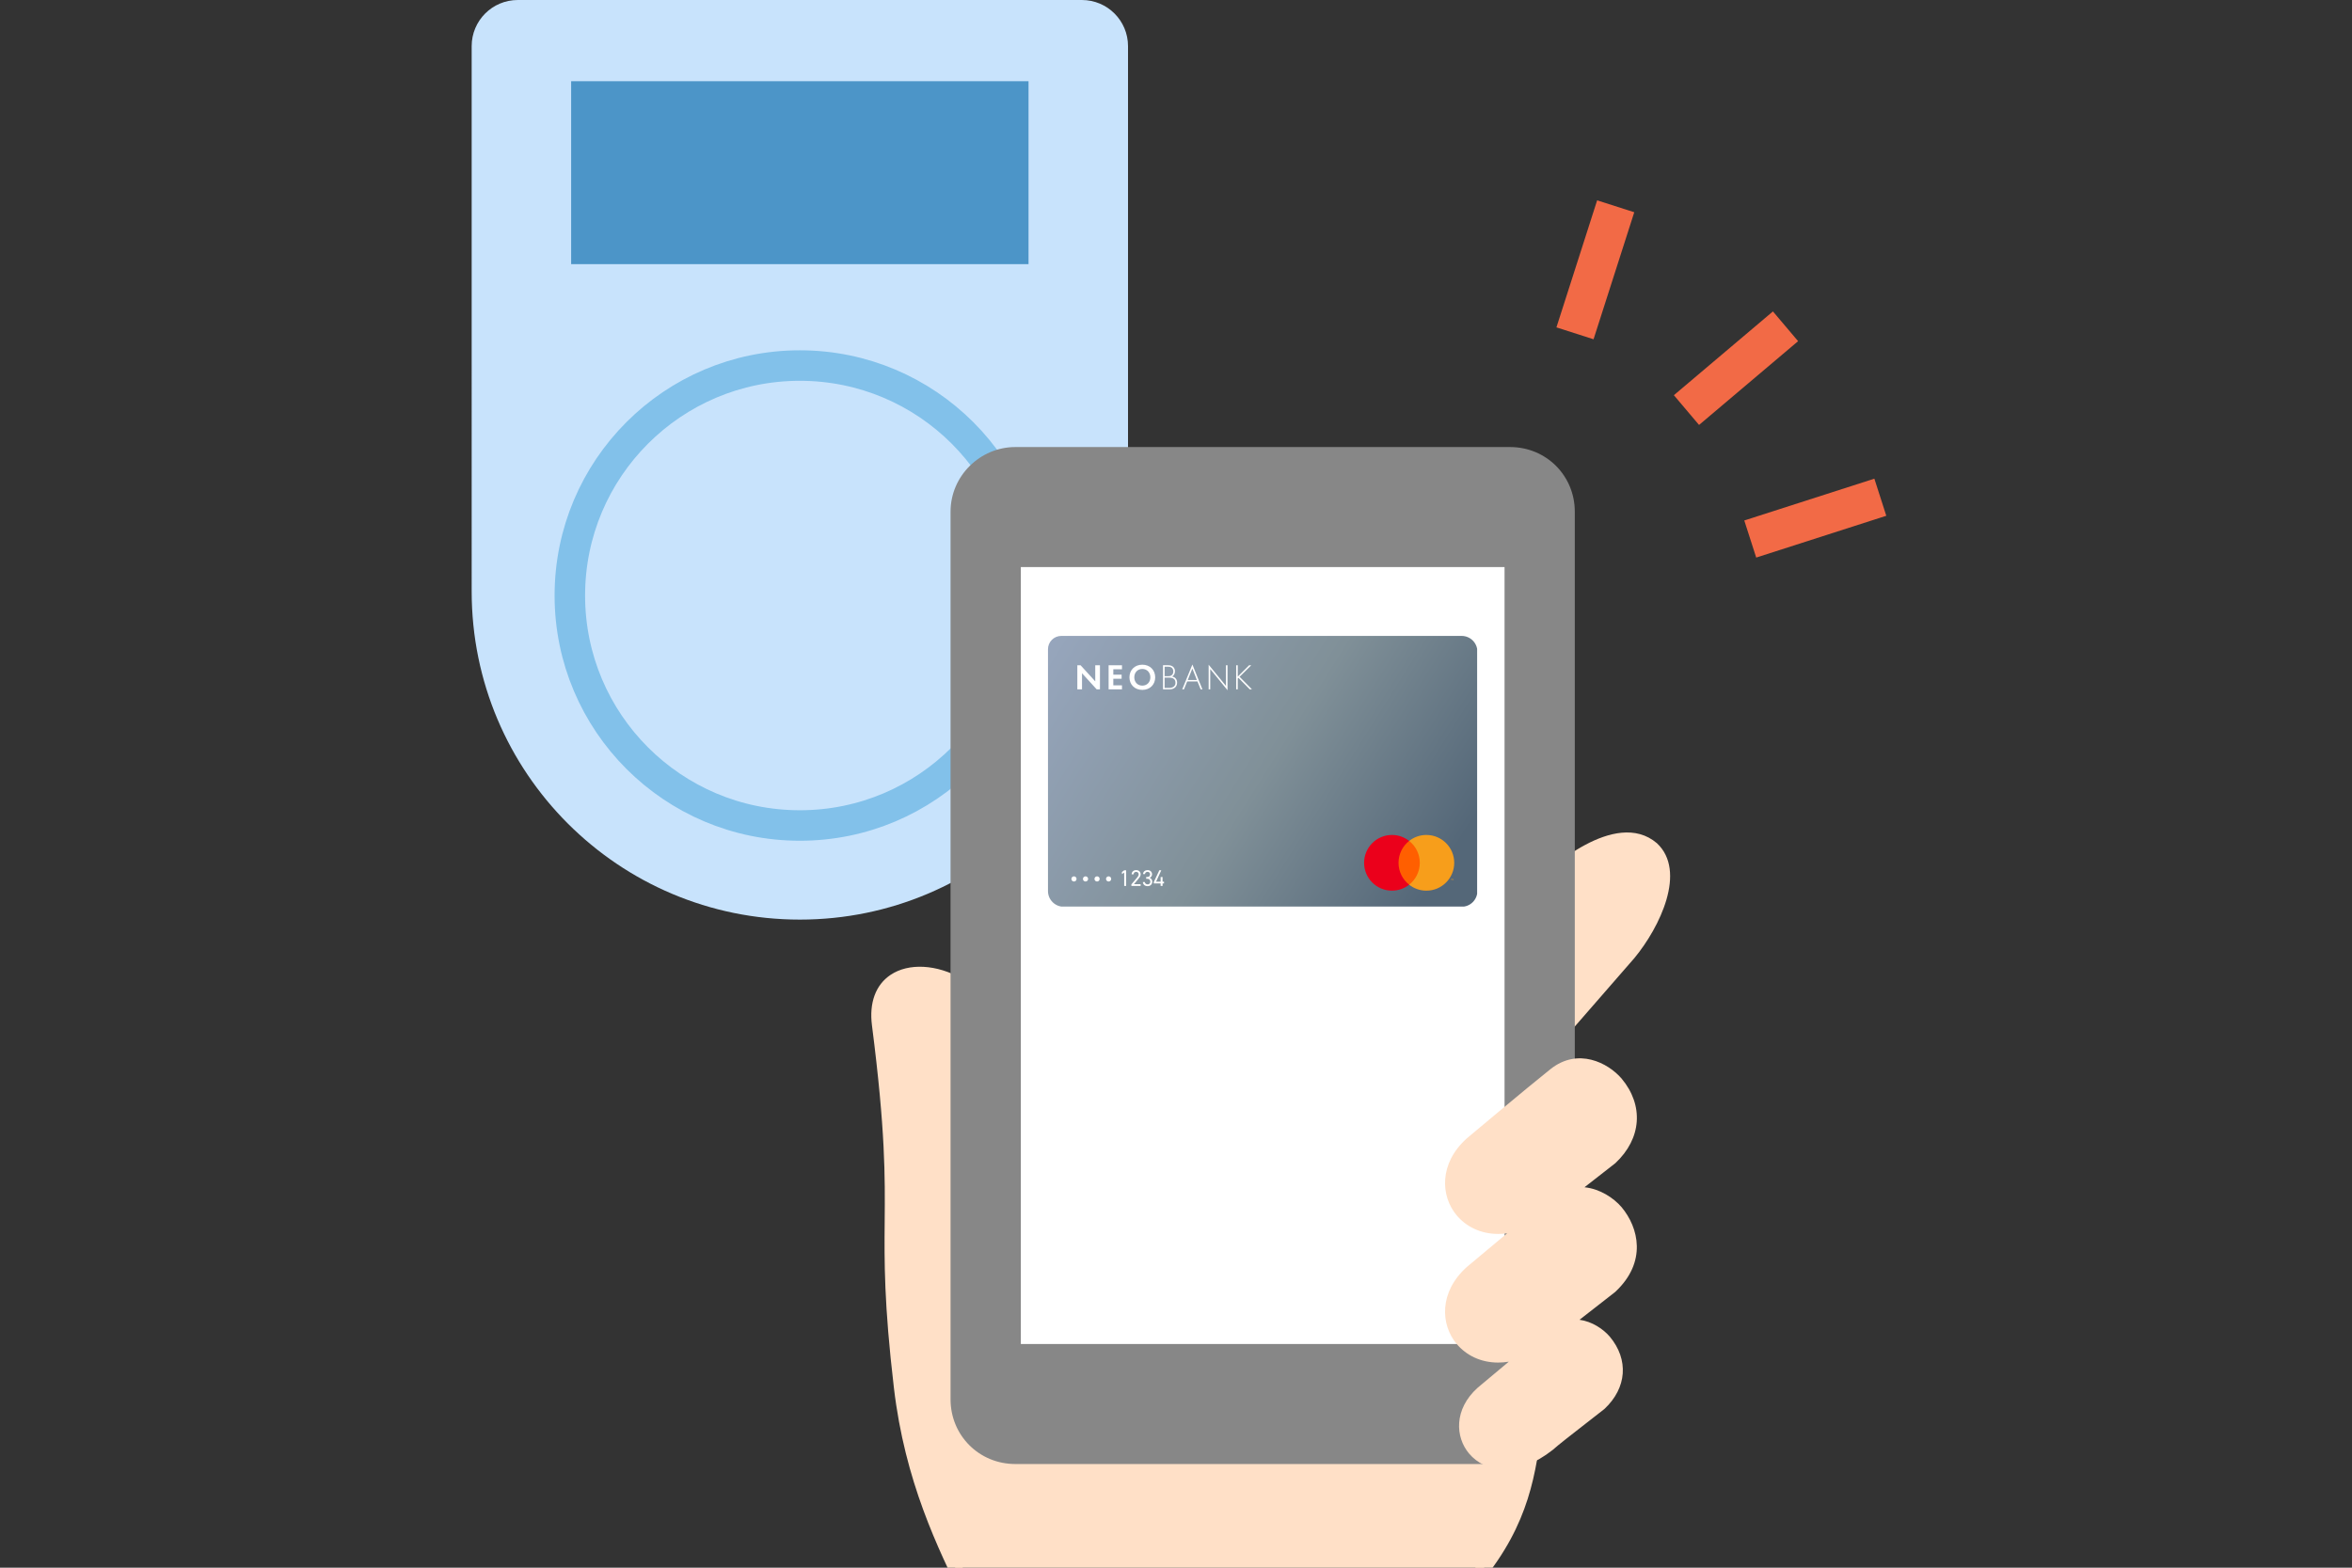
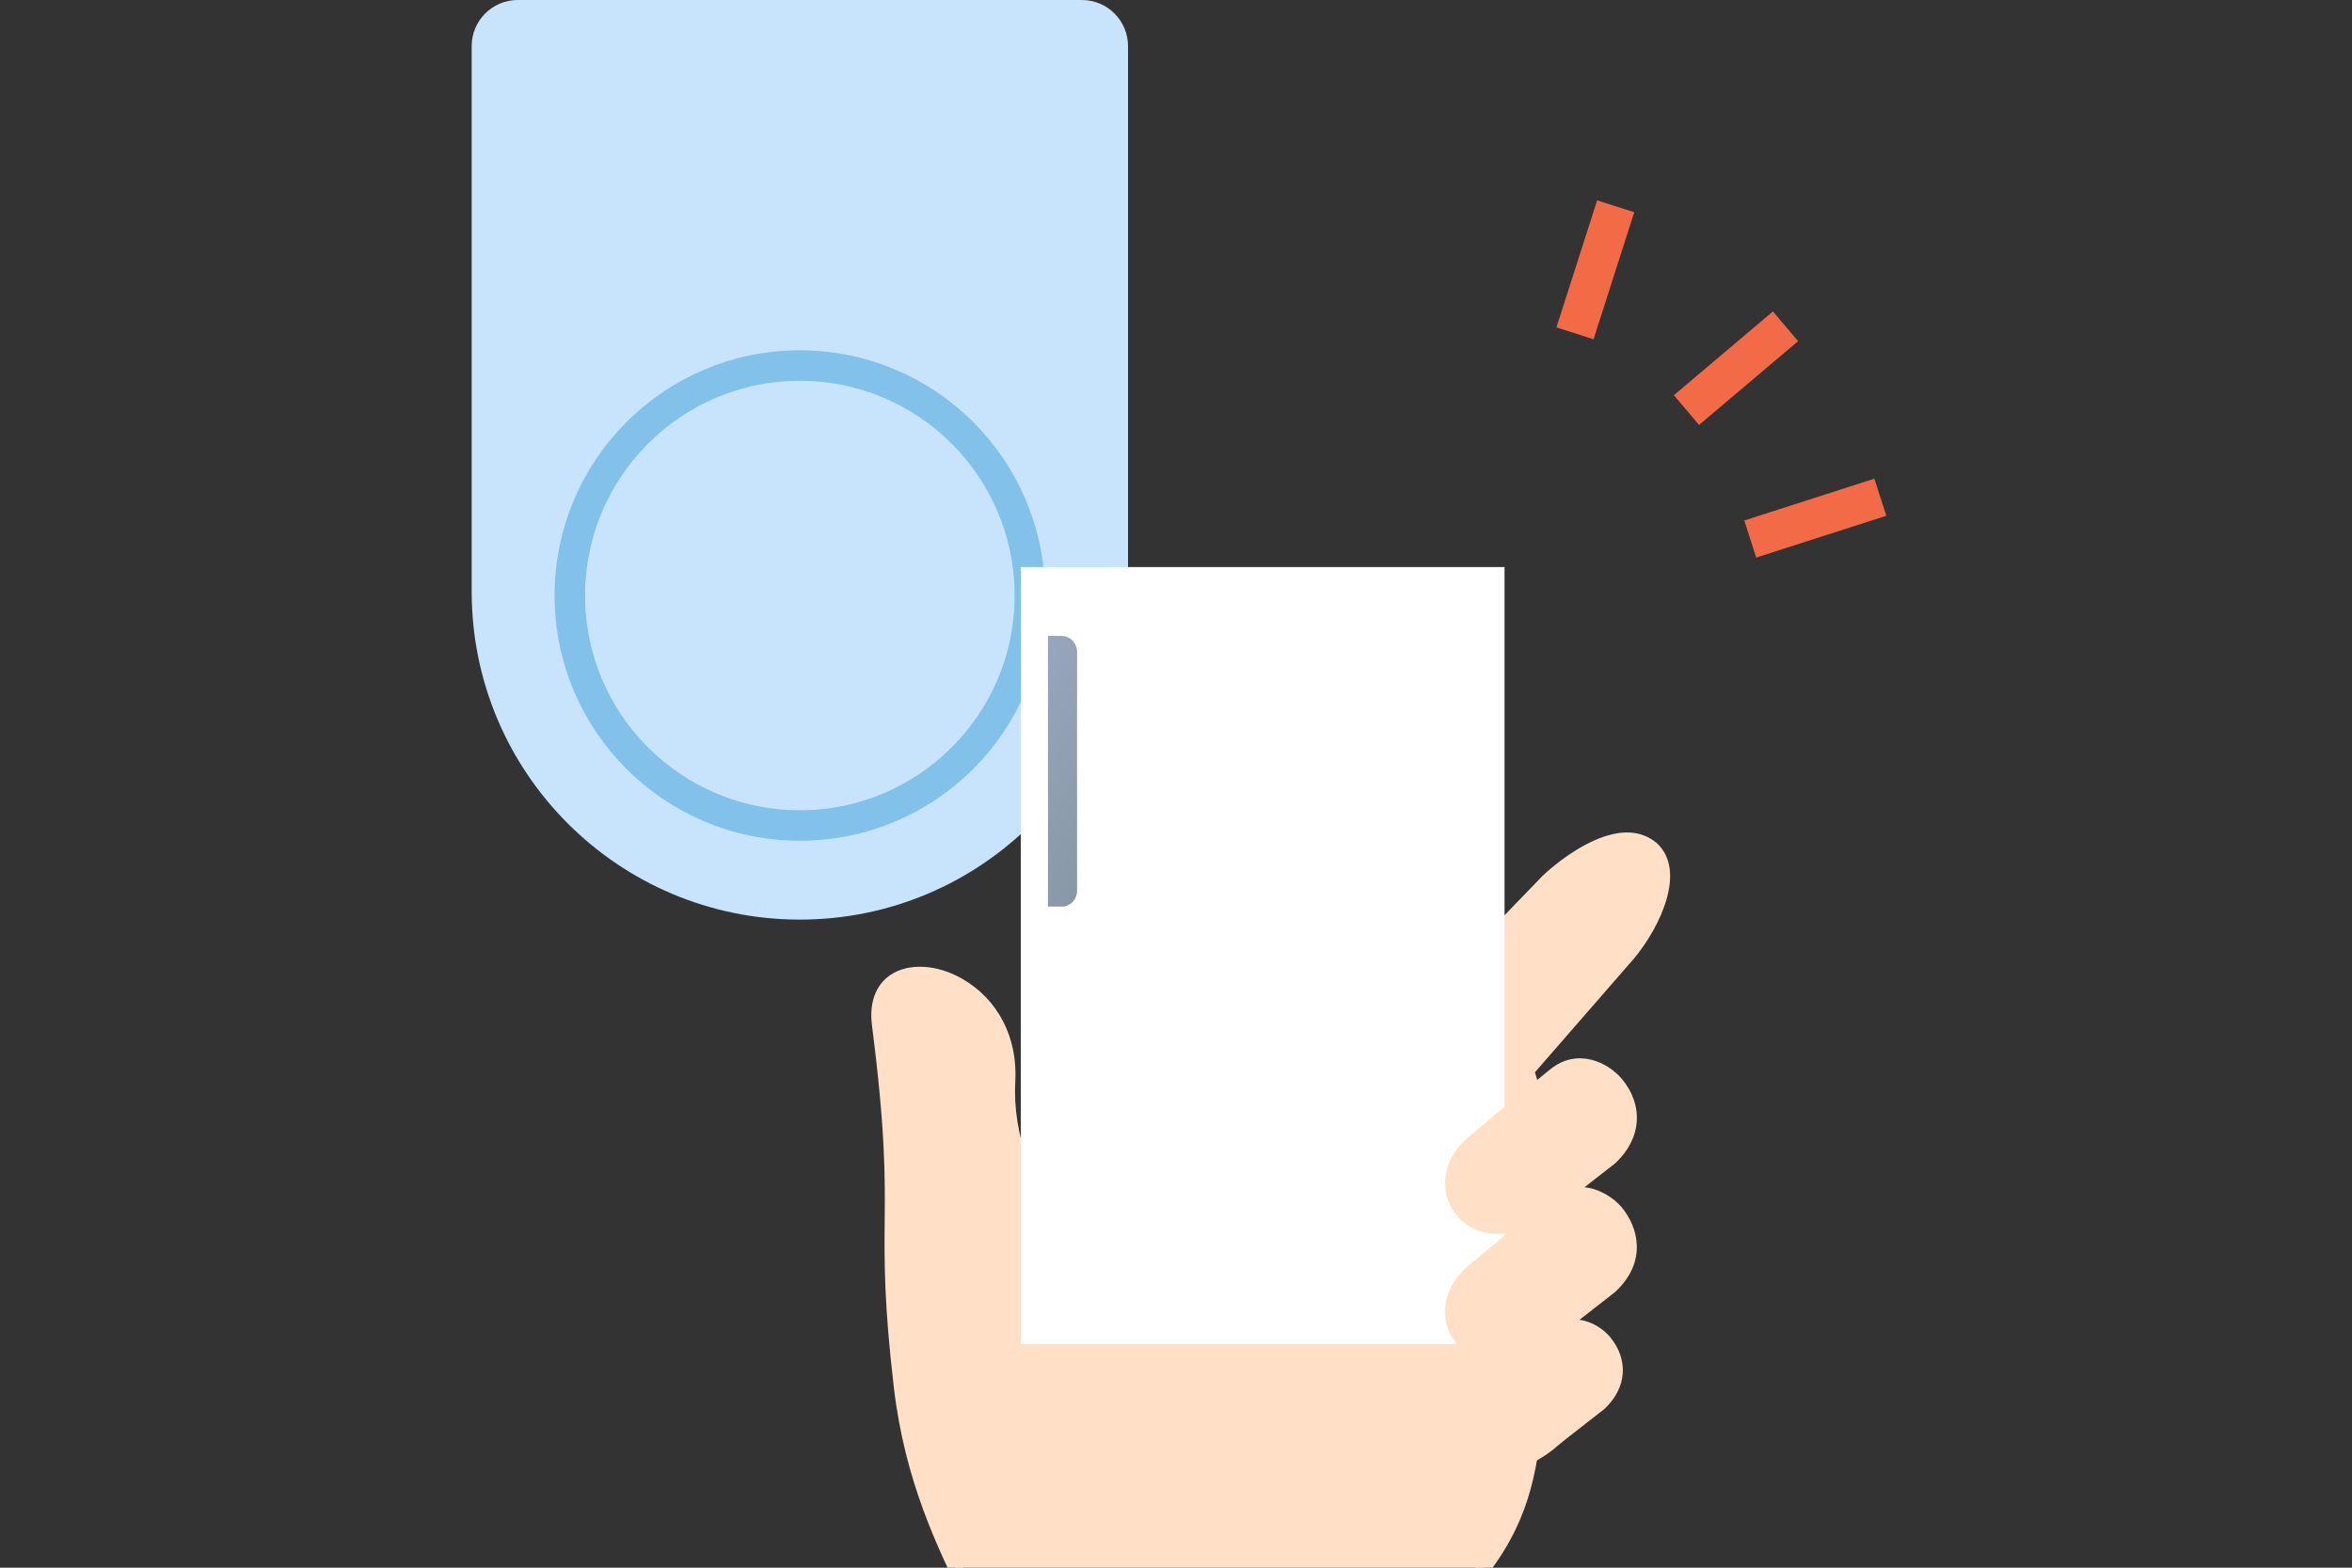
<svg xmlns="http://www.w3.org/2000/svg" id="_レイヤー_1" viewBox="0 0 150 100">
  <rect x="0" y="0" width="150" height="100" fill="#333333" stroke="none" />
  <defs>
    <style>.cls-1{stroke:#f26a46;stroke-linejoin:round;stroke-width:2.486px;}.cls-1,.cls-2,.cls-3{fill:none;}.cls-4{fill:#fff;}.cls-5{fill:#4c95c8;}.cls-6{fill:#c8e3fc;}.cls-7{fill:#f79e1b;}.cls-8{clip-path:url(#clippath-1);}.cls-9{fill:url(#_名称未設定グラデーション_30);}.cls-10{fill:#ffe0c7;}.cls-11{fill:#ff5f00;}.cls-12{fill:#878787;}.cls-13{clip-path:url(#clippath);}.cls-14{fill:#eb001b;}.cls-3{stroke:#82c1ea;stroke-miterlimit:10;stroke-width:1.945px;}</style>
    <clipPath id="clippath">
-       <path class="cls-2" d="M67.686,40.564h25.531c.554,0,1.004,.45,1.004,1.004v15.268c0,.554-.45,1.004-1.004,1.004h-25.378c-.554,0-1.004-.45-1.004-1.004v-15.422c0-.469,.381-.85,.85-.85Z" />
+       <path class="cls-2" d="M67.686,40.564c.554,0,1.004,.45,1.004,1.004v15.268c0,.554-.45,1.004-1.004,1.004h-25.378c-.554,0-1.004-.45-1.004-1.004v-15.422c0-.469,.381-.85,.85-.85Z" />
    </clipPath>
    <linearGradient id="_名称未設定グラデーション_30" x1="66.831" y1="40.572" x2="94.275" y2="57.862" gradientTransform="translate(31.324 129.717) rotate(-90)" gradientUnits="userSpaceOnUse">
      <stop offset="0" stop-color="#97a6bd" />
      <stop offset=".5" stop-color="#809098" />
      <stop offset=".901" stop-color="#546778" />
    </linearGradient>
    <clipPath id="clippath-1">
      <path class="cls-2" d="M70.15,42.435v1.538h-.208l-.936-1.028v1.028h-.3v-1.538h.208l.936,1.026v-1.026h.3Zm.552,0v1.538h.853v-.258h-.553v-.42h.53v-.258h-.53v-.344h.553v-.258h-.853Zm1.638,.77c0,.311,.212,.53,.512,.53s.512-.219,.512-.53-.212-.533-.512-.533-.512,.221-.512,.533m-.309,0c0-.468,.337-.805,.821-.805s.821,.337,.821,.805-.337,.802-.821,.802-.821-.334-.821-.802" />
    </clipPath>
  </defs>
  <g>
    <path class="cls-6" d="M65.68,37.988c0,8.101-6.568,14.669-14.669,14.669s-14.669-6.568-14.669-14.669,6.567-14.67,14.669-14.67,14.669,6.568,14.669,14.67Z" />
    <path class="cls-6" d="M68.999,0H33.023c-1.625,0-2.942,1.317-2.942,2.942V37.73c0,11.56,9.37,20.93,20.93,20.93s20.929-9.37,20.929-20.93V2.942c0-1.625-1.317-2.942-2.942-2.942Zm-17.988,52.658c-8.102,0-14.669-6.568-14.669-14.669s6.567-14.67,14.669-14.67,14.669,6.568,14.669,14.67-6.568,14.669-14.669,14.669Z" />
    <path class="cls-3" d="M65.68,37.988c0,8.101-6.568,14.669-14.669,14.669s-14.669-6.568-14.669-14.669,6.567-14.67,14.669-14.67,14.669,6.568,14.669,14.67Z" />
-     <rect class="cls-5" x="36.425" y="5.181" width="29.17" height="11.668" />
  </g>
  <path class="cls-10" d="M105.385,54.123c-2.406-2.06-6.681,2.045-6.681,2.045,0,0-13.464,13.935-22.792,23.621-2.568,2.667-7.004,2.096-8.776-1.156-1.669-3.062-3.021-6.207-2.826-9.677,.405-7.203-8.988-9.251-8.262-3.604,1.647,12.84,.069,11.804,1.399,23.12,1.232,10.496,6.823,15.642,6.823,20.532v7.552l24.976-.106v-6.73c0-2.048,1.363-4.815,4.896-9.091,5.824-7.056,1.805-12.273,7.103-19.487l-3.847-12.853,6.501-7.466c1.52-1.844,3.133-5.163,1.485-6.703Z" />
  <path class="cls-10" d="M64.271,117c-.244,0-.442-.198-.442-.442v-7.552c0-2.045-1.035-4.155-2.346-6.826-1.681-3.427-3.774-7.692-4.474-13.655-.634-5.392-.61-8.047-.588-10.615,.025-2.84,.051-5.777-.811-12.5-.186-1.443,.235-2.588,1.185-3.224,1.155-.774,2.947-.677,4.566,.246,2.28,1.301,3.547,3.749,3.39,6.551-.195,3.467,1.218,6.586,2.773,9.44,.772,1.416,2.134,2.352,3.739,2.568,1.619,.217,3.198-.331,4.33-1.507,9.223-9.576,22.658-23.482,22.793-23.622,.198-.191,4.607-4.369,7.286-2.074,1.911,1.785,.189,5.353-1.432,7.319l-6.349,7.292,3.155,10.539c.404,1.35,.238,2.812-.456,4.011-1.604,2.772-1.921,5.319-2.227,7.783-.394,3.172-.801,6.451-3.88,10.181-3.271,3.96-4.795,6.759-4.795,8.81v6.729c0,.244-.198,.442-.442,.442s-.442-.198-.442-.442v-6.729c0-2.299,1.541-5.189,4.997-9.373,2.915-3.532,3.288-6.541,3.684-9.728,.317-2.551,.644-5.189,2.339-8.116,.573-.989,.709-2.197,.375-3.314l-3.225-10.772c-.043-.145-.009-.303,.09-.417l6.501-7.466c1.447-1.756,2.881-4.814,1.517-6.089-.828-.708-2.086-.607-3.724,.313-1.305,.733-2.338,1.718-2.348,1.728-.123,.128-13.558,14.034-22.78,23.609-1.33,1.381-3.183,2.026-5.085,1.77-1.886-.254-3.489-1.355-4.397-3.021-1.618-2.969-3.087-6.225-2.88-9.913,.138-2.459-.963-4.602-2.945-5.733-1.31-.747-2.771-.86-3.636-.28-.667,.447-.943,1.268-.801,2.377,.87,6.783,.844,9.751,.818,12.621-.024,2.658-.046,5.168,.582,10.504,.683,5.813,2.738,10.002,4.39,13.369,1.307,2.664,2.436,4.965,2.436,7.215v7.552c0,.244-.198,.442-.442,.442Z" />
-   <path class="cls-12" d="M96.309,93.387h-31.563c-2.3,0-4.124-1.824-4.124-4.124V32.641c0-2.3,1.903-4.124,4.124-4.124h31.563c2.3,0,4.124,1.824,4.124,4.124v56.622c.079,2.3-1.824,4.124-4.124,4.124" />
  <path class="cls-2" d="M81.282,87.836h-1.507c-.793,0-1.348-.634-1.348-1.348v-1.507c0-.793,.634-1.348,1.348-1.348h1.507c.793,0,1.348,.634,1.348,1.348v1.507c0,.714-.634,1.348-1.348,1.348" />
  <g>
    <line class="cls-1" x1="107.555" y1="26.158" x2="113.872" y2="20.814" />
    <line class="cls-1" x1="100.446" y1="21.262" x2="103.042" y2="13.159" />
    <line class="cls-1" x1="111.623" y1="34.383" x2="119.919" y2="31.717" />
  </g>
  <rect class="cls-4" x="65.104" y="36.172" width="30.849" height="49.56" />
  <g>
    <path class="cls-10" d="M99.161,68.541c1.536-1.221,3.175-.322,3.921,.546,1.105,1.325,1.317,3.209-.357,4.78-1.634,1.281-3.29,2.545-3.845,3.045-4.699,3.697-8.271-1.065-5.037-3.969,0,0,3.782-3.182,5.318-4.402Z" />
    <path class="cls-10" d="M99.161,76.746c1.536-1.221,3.175-.322,3.921,.546,1.105,1.325,1.317,3.209-.357,4.78-1.634,1.281-3.29,2.545-3.845,3.045-4.699,3.697-8.271-1.065-5.037-3.969,0,0,3.782-3.182,5.318-4.402Z" />
    <path class="cls-10" d="M99.032,85.043c1.312-1.042,2.711-.275,3.348,.466,.944,1.131,1.125,2.74-.305,4.082-1.395,1.094-2.809,2.173-3.283,2.6-4.012,3.157-7.062-.909-4.301-3.389,0,0,3.229-2.717,4.541-3.759Z" />
    <path class="cls-10" d="M102.998,82.42c.01-.008,.02-.017,.03-.026,2.023-1.899,1.477-4.088,.39-5.391-.507-.59-1.379-1.17-2.367-1.27,.203-.159,.413-.322,.63-.491,.425-.331,.872-.679,1.317-1.028,.01-.008,.02-.017,.03-.025,1.665-1.563,1.82-3.677,.39-5.39-.863-1.004-2.782-1.994-4.531-.604-1.523,1.211-5.29,4.378-5.339,4.419-1.787,1.604-1.677,3.686-.645,4.913,.601,.715,1.523,1.184,2.642,1.184,.186,0,.378-.014,.574-.041-1.327,1.103-2.543,2.126-2.571,2.149-1.787,1.604-1.677,3.686-.645,4.913,.601,.715,1.523,1.184,2.642,1.184,.219,0,.447-.019,.68-.057-1.049,.873-1.964,1.643-1.986,1.662-1.526,1.37-1.432,3.147-.551,4.195,.513,.611,1.3,1.011,2.256,1.011,.906,0,1.963-.359,3.081-1.24,.007-.005,.013-.011,.019-.016,.337-.303,1.177-.957,2.15-1.714,.36-.28,.738-.574,1.114-.869,.009-.007,.017-.014,.025-.022,1.422-1.335,1.554-3.14,.333-4.603-.418-.486-1.125-.967-1.931-1.077,.298-.233,.618-.482,.954-.744,.423-.329,.867-.675,1.309-1.021Zm-9.419-5.462c-.735-.874-.873-2.4,.549-3.677,.038-.032,3.795-3.191,5.309-4.394,1.36-1.08,2.76-.153,3.307,.483,.874,1.047,1.25,2.689-.306,4.162-.439,.344-.879,.687-1.299,1.013-1.137,.885-2.12,1.65-2.543,2.028-2.223,1.743-4.121,1.451-5.017,.385Zm8.511,8.792c.746,.894,1.067,2.296-.262,3.554-.371,.291-.743,.58-1.098,.857-.976,.759-1.819,1.416-2.181,1.74-1.898,1.489-3.519,1.238-4.284,.329-.627-.746-.745-2.049,.468-3.14,.028-.024,2.449-2.059,3.933-3.268,.161-.11,.324-.229,.487-.358,.008-.006,.015-.012,.022-.019,.075-.067,.177-.153,.291-.248,1.095-.69,2.184,.041,2.624,.553Zm-3.494-.972c-2.223,1.743-4.121,1.451-5.017,.385-.735-.874-.873-2.4,.549-3.677,.038-.032,3.795-3.191,5.309-4.394,.452-.359,.908-.496,1.336-.496,.86,0,1.606,.554,1.971,.979,.874,1.047,1.25,2.689-.306,4.162-.436,.342-.874,.682-1.291,1.007-1.14,.888-2.127,1.655-2.55,2.034Z" />
  </g>
  <g class="cls-13">
    <g>
      <g>
        <rect class="cls-9" x="71.888" y="35.512" width="17.266" height="27.369" transform="translate(129.717 -31.324) rotate(90)" />
        <g>
          <g>
            <path class="cls-4" d="M74.753,43.156c.101-.062,.18-.171,.18-.337,0-.231-.157-.385-.424-.385h-.337v1.538h.422c.279,0,.477-.161,.477-.431,0-.198-.118-.353-.318-.385Zm-.48-.629h.196c.081,0,.18,.005,.256,.065,.051,.041,.104,.118,.104,.24,0,.106-.039,.184-.101,.235-.067,.055-.131,.065-.21,.065h-.244v-.604Zm.593,1.261c-.104,.092-.231,.092-.334,.092h-.258v-.657h.24c.171,0,.247,.025,.288,.044,.115,.053,.164,.148,.164,.286,0,.071-.016,.161-.099,.235Z" />
            <path class="cls-4" d="M75.397,43.972h.111l.205-.505h.655l.205,.505h.111l-.639-1.584-.648,1.584Zm.353-.597l.293-.729,.288,.729h-.581Z" />
            <polygon class="cls-4" points="78.185 43.751 77.082 42.4 77.082 43.972 77.184 43.972 77.184 42.679 78.286 44.03 78.286 42.435 78.185 42.435 78.185 43.751" />
            <polygon class="cls-4" points="79.799 42.435 79.665 42.435 78.939 43.159 78.939 42.435 78.838 42.435 78.838 43.972 78.939 43.972 78.939 43.278 78.981 43.239 79.705 43.972 79.843 43.972 79.054 43.17 79.799 42.435" />
          </g>
          <g class="cls-8">
            <rect class="cls-4" x="68.707" y="42.4" width="4.966" height="1.607" />
          </g>
        </g>
        <g>
          <g>
            <rect class="cls-11" x="89.093" y="53.641" width="1.554" height="2.793" />
            <path class="cls-14" d="M89.192,55.038c0-.567,.265-1.071,.678-1.397-.302-.238-.683-.38-1.098-.38-.981,0-1.776,.795-1.776,1.776s.795,1.776,1.776,1.776c.414,0,.796-.142,1.098-.38-.413-.325-.678-.83-.678-1.397Z" />
            <path class="cls-7" d="M92.575,56.138v-.057h.023v-.012h-.059v.012h.023v.057h.013Zm.114,0v-.069h-.018l-.021,.047-.021-.047h-.018v.069h.013v-.052l.019,.045h.013l.019-.045v.052h.013Z" />
-             <path class="cls-7" d="M92.744,55.038c0,.981-.795,1.776-1.776,1.776-.414,0-.796-.142-1.098-.38,.413-.325,.678-.83,.678-1.397s-.265-1.071-.678-1.397c.302-.238,.683-.38,1.098-.38,.981,0,1.776,.795,1.776,1.776Z" />
          </g>
          <rect class="cls-2" x="85.719" y="51.984" width="7.025" height="4.83" />
        </g>
      </g>
      <g>
-         <path class="cls-4" d="M68.658,56.065c0,.091-.073,.165-.165,.165-.091,0-.165-.074-.165-.165,0-.092,.074-.165,.165-.165,.095,0,.165,.076,.165,.165Z" />
        <path class="cls-4" d="M69.395,56.065c0,.091-.073,.165-.165,.165-.091,0-.165-.074-.165-.165,0-.092,.074-.165,.165-.165,.095,0,.165,.076,.165,.165Z" />
        <path class="cls-4" d="M70.131,56.065c0,.091-.073,.165-.165,.165-.091,0-.165-.074-.165-.165,0-.092,.074-.165,.165-.165,.095,0,.165,.076,.165,.165Z" />
        <path class="cls-4" d="M70.867,56.065c0,.091-.073,.165-.165,.165-.091,0-.165-.074-.165-.165,0-.092,.074-.165,.165-.165,.095,0,.165,.076,.165,.165Z" />
        <path class="cls-4" d="M71.821,56.514h-.125v-.856l-.144,.103v-.136l.144-.11h.125v1Z" />
        <path class="cls-4" d="M72.743,56.514h-.588v-.104l.353-.416c.068-.08,.113-.147,.113-.223,0-.104-.08-.157-.162-.157-.09,0-.161,.054-.164,.157h-.123c0-.166,.13-.269,.287-.269,.159,0,.287,.103,.287,.273,0,.119-.088,.215-.151,.292l-.275,.333h.424v.113Z" />
-         <path class="cls-4" d="M73.098,55.941h.062c.132,0,.188-.068,.188-.177,0-.079-.063-.151-.162-.151-.095,0-.161,.062-.164,.144h-.122c0-.158,.137-.255,.286-.255,.166,0,.287,.111,.287,.266,0,.103-.059,.184-.149,.228,.097,.039,.163,.118,.163,.246,0,.153-.114,.284-.291,.284-.191,0-.299-.111-.309-.263h.122c.013,.081,.067,.149,.187,.149,.095,0,.167-.072,.167-.168,0-.119-.07-.19-.203-.19h-.062v-.112Z" />
        <path class="cls-4" d="M74.061,55.514l-.331,.725h.289v-.294h.124v.294h.092v.113h-.092v.162h-.124v-.162h-.434v-.092l.352-.746h.124Z" />
      </g>
    </g>
  </g>
</svg>